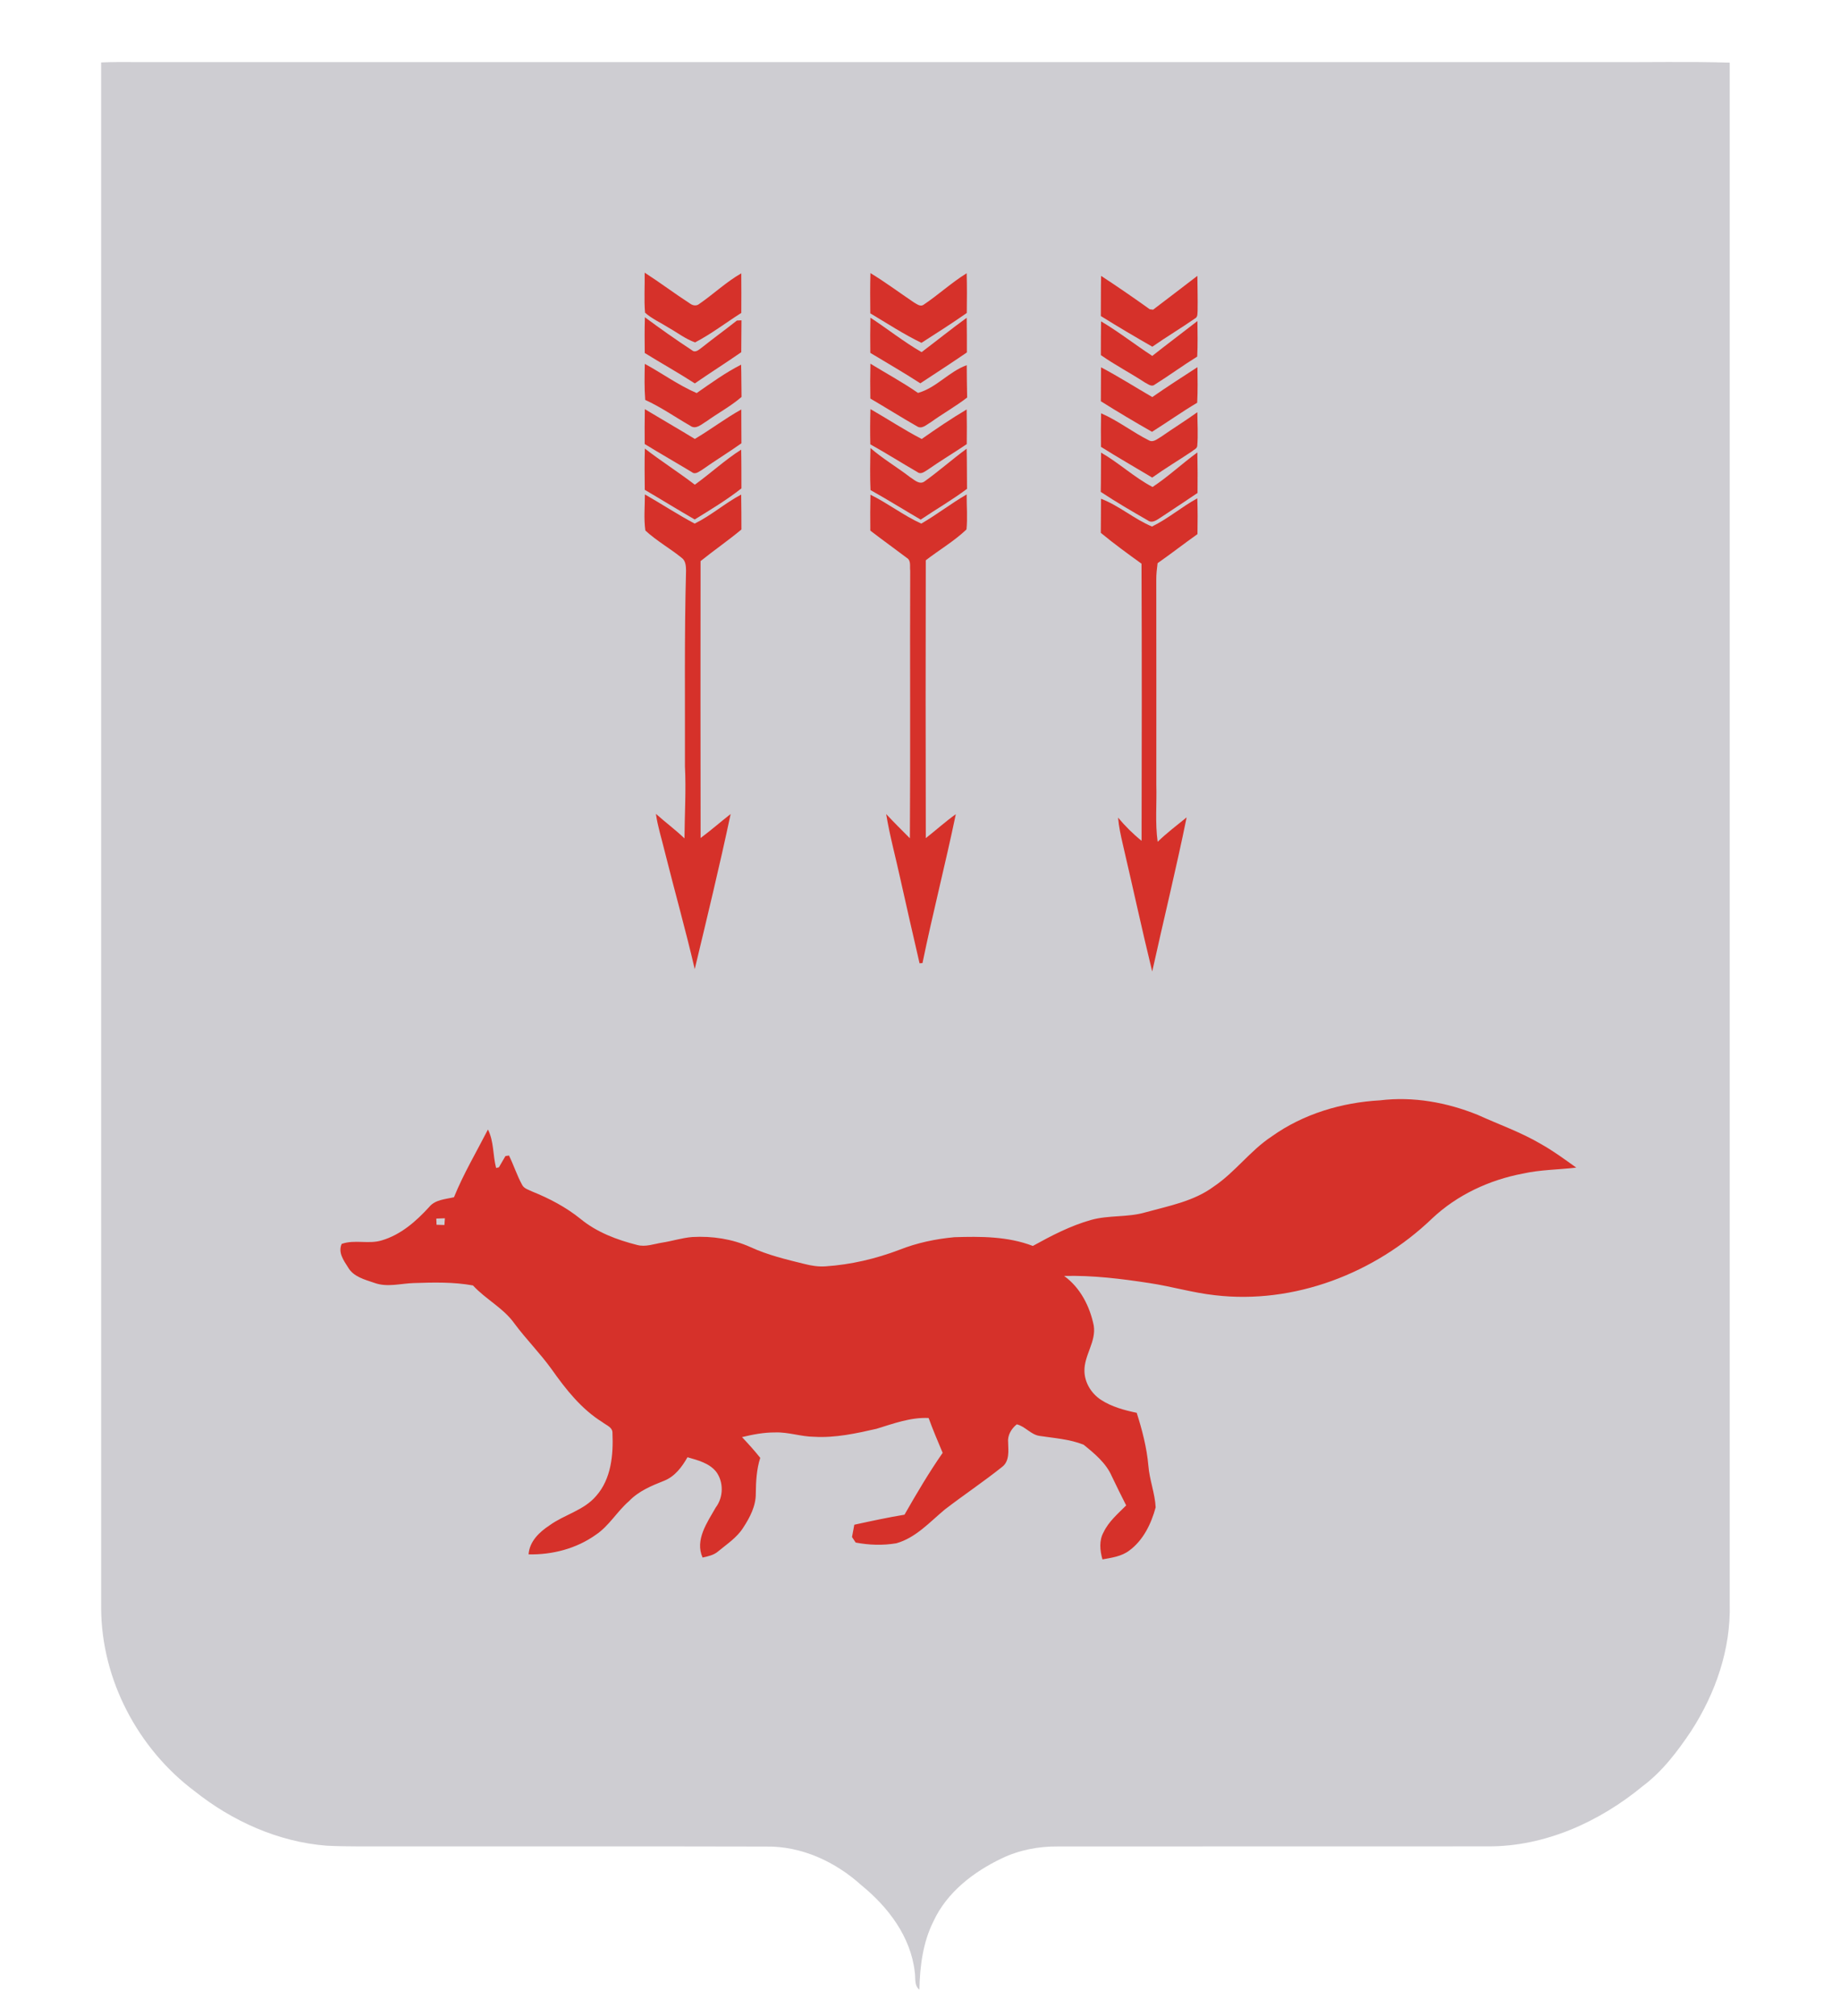
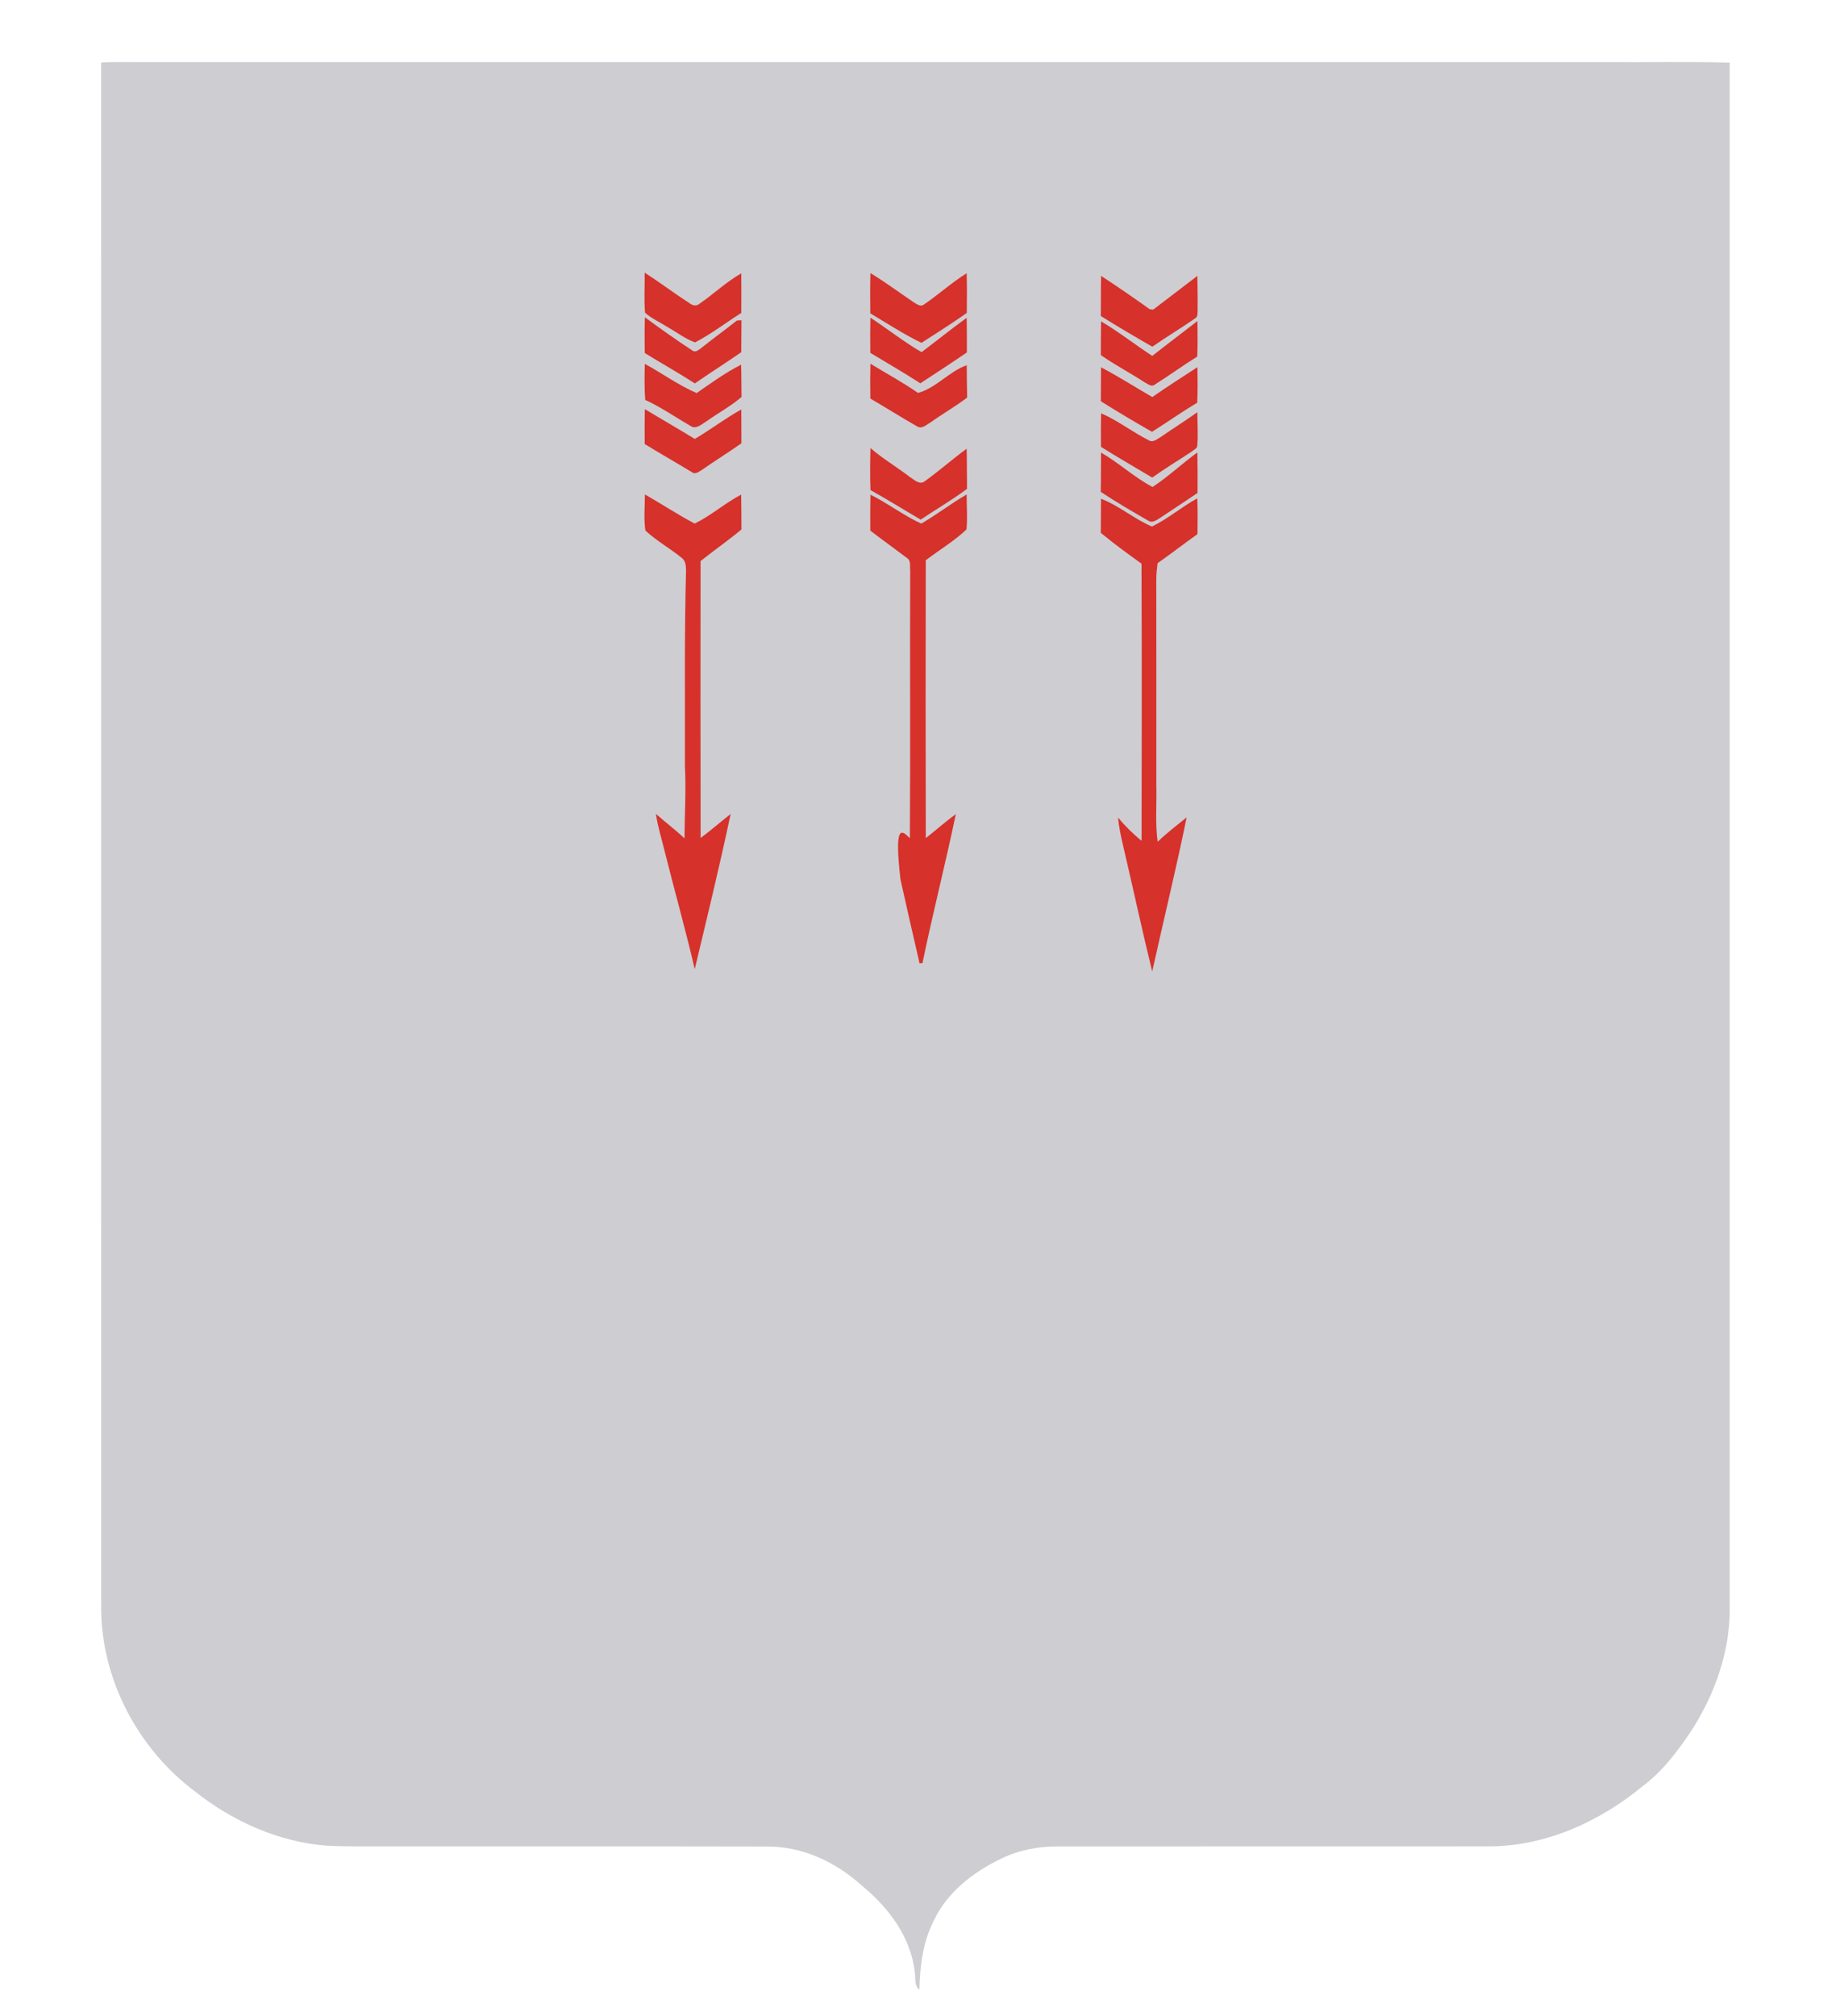
<svg xmlns="http://www.w3.org/2000/svg" xmlns:ns1="http://sodipodi.sourceforge.net/DTD/sodipodi-0.dtd" xmlns:ns2="http://www.inkscape.org/namespaces/inkscape" width="800pt" height="876pt" viewBox="0 0 800 876" version="1.1" id="svg2476" ns1:version="0.32" ns2:version="0.46" ns1:docname="Coat of Arms of Saransk.svg" ns2:output_extension="org.inkscape.output.svg.inkscape">
  <defs id="defs2523">
    <ns2:perspective ns1:type="inkscape:persp3d" ns2:vp_x="0 : 547.5 : 1" ns2:vp_y="0 : 1000 : 0" ns2:vp_z="1000 : 547.5 : 1" ns2:persp3d-origin="500 : 365 : 1" id="perspective2527" />
  </defs>
  <ns1:namedview ns2:window-height="850" ns2:window-width="1440" ns2:pageshadow="2" ns2:pageopacity="0.0" guidetolerance="10.0" gridtolerance="10.0" objecttolerance="10.0" borderopacity="1.0" bordercolor="#666666" pagecolor="#ffffff" id="base" showgrid="false" ns2:zoom="0.42191781" ns2:cx="500" ns2:cy="547.5" ns2:window-x="-8" ns2:window-y="-8" ns2:current-layer="svg2476" />
  <path d=" M 43.97 27.14 C 48.97 26.92 53.98 26.95 58.99 26.98 C 272.00 26.98 485.00 26.98 698.01 26.98 C 716.02 27.13 734.04 26.67 752.05 27.23 C 752.03 250.49 752.04 473.75 752.05 697.01 C 752.59 716.62 745.89 735.90 735.33 752.24 C 729.39 761.12 722.84 769.82 714.22 776.27 C 695.37 791.81 671.70 802.55 646.96 802.44 C 584.64 802.49 522.32 802.42 460.00 802.48 C 451.56 802.39 443.12 804.01 435.49 807.68 C 423.29 813.52 411.76 822.34 405.92 834.87 C 401.26 844.09 399.94 854.52 399.74 864.73 C 397.33 862.84 398.17 859.57 397.71 856.95 C 395.97 841.71 386.16 828.80 374.56 819.37 C 363.26 809.13 348.51 802.26 333.06 802.52 C 279.04 802.38 225.02 802.50 171.00 802.46 C 161.35 802.41 151.69 802.62 142.04 802.15 C 120.98 800.50 100.96 791.48 84.55 778.40 C 59.92 759.92 44.11 729.90 43.98 698.99 C 43.97 475.04 43.99 251.09 43.97 27.14 Z" id="path2480" fill="#cecdd2" />
  <path fill="#d6312a" d=" M 280.29 118.49 C 286.98 122.81 293.35 127.61 300.03 131.94 C 301.23 132.84 302.87 133.10 304.09 132.04 C 310.26 127.79 315.74 122.53 322.29 118.80 C 322.34 124.53 322.34 130.26 322.30 135.99 C 315.61 140.25 309.24 145.14 302.21 148.81 C 298.03 147.33 294.48 144.54 290.64 142.38 C 287.25 140.21 283.46 138.59 280.45 135.89 C 279.97 130.11 280.39 124.29 280.29 118.49 Z" id="path2482" />
  <path fill="#d6312a" d=" M 378.45 118.69 C 384.98 122.64 391.10 127.23 397.44 131.49 C 398.62 132.13 400.18 133.44 401.53 132.46 C 407.97 128.15 413.69 122.83 420.29 118.76 C 420.45 124.51 420.41 130.27 420.34 136.02 C 413.89 140.53 407.25 144.76 400.63 149.00 C 392.92 145.26 385.73 140.56 378.39 136.18 C 378.32 130.35 378.29 124.52 378.45 118.69 Z" id="path2484" />
  <path fill="#d6312a" d=" M 478.74 119.90 C 485.89 124.58 492.94 129.42 499.88 134.40 C 500.25 134.44 500.99 134.53 501.36 134.58 C 507.81 129.74 514.17 124.77 520.60 119.89 C 520.63 124.94 520.79 129.99 520.70 135.04 C 520.58 136.23 520.86 137.77 519.56 138.41 C 513.47 142.63 507.09 146.44 501.01 150.68 C 493.48 146.35 485.98 141.96 478.62 137.35 C 478.69 131.54 478.60 125.72 478.74 119.90 Z" id="path2486" />
  <path fill="#d6312a" d=" M 280.32 153.41 C 280.26 148.24 280.22 143.06 280.39 137.89 C 287.07 142.85 293.90 147.64 300.85 152.22 C 302.38 153.51 303.92 151.92 305.15 151.04 C 310.17 147.04 315.36 143.29 320.39 139.31 C 320.89 139.29 321.88 139.24 322.38 139.21 C 322.32 143.83 322.33 148.45 322.28 153.07 C 315.62 157.69 308.77 162.02 302.10 166.63 C 294.97 162.01 287.54 157.89 280.32 153.41 Z" id="path2488" />
  <path fill="#d6312a" d=" M 378.44 138.07 C 385.93 142.96 392.94 148.58 400.69 153.04 C 407.26 148.10 413.64 142.92 420.30 138.12 C 420.40 143.13 420.37 148.15 420.38 153.17 C 413.70 157.73 406.91 162.15 400.14 166.59 C 393.02 161.98 385.67 157.74 378.40 153.36 C 378.32 148.27 378.34 143.17 378.44 138.07 Z" id="path2490" />
  <path fill="#d6312a" d=" M 478.72 139.66 C 486.43 144.23 493.49 149.79 500.99 154.68 C 507.47 149.55 514.10 144.62 520.62 139.53 C 520.67 144.68 520.79 149.84 520.53 154.98 C 514.25 158.86 508.30 163.24 502.05 167.16 C 500.61 168.33 499.04 166.81 497.72 166.20 C 491.45 162.09 484.76 158.64 478.63 154.32 C 478.66 149.43 478.62 144.54 478.72 139.66 Z" id="path2492" />
  <path fill="#d6312a" d=" M 280.35 158.14 C 287.93 162.25 294.97 167.42 302.90 170.83 C 309.17 166.47 315.40 161.95 322.22 158.49 C 322.38 163.16 322.30 167.84 322.41 172.51 C 317.72 176.58 312.19 179.49 307.17 183.11 C 305.05 184.31 302.56 186.90 300.09 185.02 C 293.57 181.29 287.39 176.92 280.53 173.81 C 280.12 168.60 280.24 163.36 280.35 158.14 Z" id="path2494" />
  <path fill="#d6312a" d=" M 378.44 158.07 C 385.35 162.29 392.49 166.16 399.14 170.77 C 407.08 168.55 412.58 161.50 420.32 158.71 C 420.36 163.40 420.37 168.08 420.50 172.77 C 415.42 176.69 409.78 179.82 404.59 183.58 C 402.83 184.54 400.83 186.66 398.73 185.30 C 391.88 181.40 385.21 177.18 378.41 173.21 C 378.32 168.16 378.33 163.12 378.44 158.07 Z" id="path2496" />
  <path fill="#d6312a" d=" M 478.71 159.63 C 486.31 163.65 493.57 168.26 501.00 172.57 C 507.44 168.07 514.05 163.85 520.63 159.57 C 520.69 164.72 520.79 169.88 520.52 175.03 C 513.81 179.00 507.47 183.53 500.87 187.67 C 493.37 183.40 485.94 178.98 478.63 174.39 C 478.70 169.47 478.64 164.55 478.71 159.63 Z" id="path2498" />
  <path fill="#d6312a" d=" M 280.36 177.82 C 287.58 182.17 294.89 186.37 302.10 190.76 C 308.97 186.71 315.32 181.83 322.30 177.96 C 322.35 182.86 322.30 187.75 322.36 192.65 C 316.76 196.63 310.88 200.19 305.28 204.16 C 303.94 204.90 302.34 206.42 300.82 205.20 C 294.01 201.08 287.09 197.14 280.30 192.98 C 280.26 187.93 280.26 182.87 280.36 177.82 Z" id="path2500" />
-   <path fill="#d6312a" d=" M 378.45 177.80 C 385.91 182.07 393.10 186.83 400.74 190.79 C 407.13 186.32 413.58 181.92 420.29 177.96 C 420.39 182.98 420.39 188.00 420.33 193.02 C 414.67 196.83 408.81 200.32 403.23 204.23 C 401.95 205.00 400.35 206.34 398.88 205.17 C 392.02 201.22 385.33 196.96 378.40 193.11 C 378.28 188.01 378.30 182.91 378.45 177.80 Z" id="path2502" />
  <path fill="#d6312a" d=" M 504.84 189.81 C 510.04 186.19 515.43 182.83 520.59 179.15 C 520.60 184.05 520.97 188.96 520.54 193.85 C 520.40 195.05 518.94 195.47 518.17 196.22 C 512.46 200.04 506.55 203.55 500.96 207.56 C 493.54 203.09 486.00 198.82 478.68 194.20 C 478.64 189.33 478.62 184.47 478.73 179.61 C 486.08 182.79 492.42 187.83 499.56 191.40 C 501.46 192.45 503.25 190.68 504.84 189.81 Z" id="path2504" />
-   <path fill="#d6312a" d=" M 280.33 212.88 C 280.29 206.90 280.18 200.93 280.37 194.95 C 287.44 200.43 295.00 205.21 302.09 210.65 C 308.93 205.73 315.13 199.95 322.25 195.41 C 322.38 201.02 322.33 206.63 322.36 212.25 C 315.96 217.29 308.96 221.49 302.04 225.77 C 294.75 221.57 287.60 217.13 280.33 212.88 Z" id="path2506" />
  <path fill="#d6312a" d=" M 378.48 212.99 C 378.22 206.91 378.33 200.82 378.46 194.73 C 383.83 199.40 390.00 203.00 395.63 207.34 C 397.46 208.48 399.78 210.87 402.01 209.20 C 408.27 204.71 414.07 199.58 420.28 195.01 C 420.44 200.82 420.36 206.63 420.44 212.45 C 413.99 217.30 406.98 221.32 400.30 225.83 C 393.01 221.58 385.85 217.11 378.48 212.99 Z" id="path2508" />
  <path fill="#d6312a" d=" M 478.72 196.71 C 486.52 201.18 493.18 207.50 501.11 211.65 C 507.96 207.13 513.96 201.46 520.59 196.64 C 520.72 202.50 520.72 208.38 520.67 214.25 C 515.41 217.82 510.06 221.28 504.78 224.82 C 503.04 225.89 500.99 227.66 498.98 226.13 C 492.09 222.18 485.21 218.16 478.59 213.78 C 478.71 208.09 478.65 202.40 478.72 196.71 Z" id="path2510" />
  <path fill="#d6312a" d=" M 280.59 230.56 C 279.86 225.37 280.38 220.10 280.39 214.88 C 287.65 219.02 294.66 223.64 302.03 227.56 C 309.17 224.05 315.22 218.67 322.25 214.94 C 322.34 220.00 322.35 225.06 322.36 230.12 C 316.61 234.92 310.42 239.16 304.59 243.86 C 304.55 283.97 304.53 324.08 304.61 364.20 C 309.09 360.88 313.28 357.20 317.67 353.77 C 312.88 376.33 307.43 398.75 302.06 421.18 C 298.07 404.04 293.27 387.09 289.00 370.01 C 287.70 364.58 285.96 359.24 285.18 353.70 C 289.25 357.34 293.65 360.60 297.60 364.37 C 297.67 353.91 298.33 343.46 297.80 333.02 C 297.88 304.66 297.51 276.30 298.28 247.97 C 298.25 246.05 298.13 243.75 296.45 242.49 C 291.32 238.31 285.44 235.07 280.59 230.56 Z" id="path2512" />
-   <path fill="#d6312a" d=" M 378.46 215.01 C 386.07 218.74 392.87 224.07 400.55 227.56 C 407.33 223.66 413.51 218.79 420.29 214.89 C 420.25 219.96 420.71 225.05 420.21 230.10 C 414.85 235.21 408.35 238.98 402.51 243.51 C 402.43 283.76 402.41 324.01 402.52 364.26 C 406.90 360.83 411.03 357.08 415.57 353.85 C 411.06 375.49 405.53 396.91 401.08 418.56 C 400.76 418.59 400.13 418.63 399.81 418.65 C 397.01 406.53 394.22 394.41 391.52 382.26 C 389.47 372.77 386.87 363.38 385.29 353.79 C 388.64 357.38 392.14 360.84 395.60 364.32 C 395.86 325.55 395.58 286.78 395.74 248.00 C 395.49 246.17 396.21 243.67 394.34 242.51 C 389.06 238.51 383.66 234.66 378.40 230.61 C 378.34 225.41 378.34 220.21 378.46 215.01 Z" id="path2514" />
+   <path fill="#d6312a" d=" M 378.46 215.01 C 386.07 218.74 392.87 224.07 400.55 227.56 C 407.33 223.66 413.51 218.79 420.29 214.89 C 420.25 219.96 420.71 225.05 420.21 230.10 C 414.85 235.21 408.35 238.98 402.51 243.51 C 402.43 283.76 402.41 324.01 402.52 364.26 C 406.90 360.83 411.03 357.08 415.57 353.85 C 411.06 375.49 405.53 396.91 401.08 418.56 C 400.76 418.59 400.13 418.63 399.81 418.65 C 397.01 406.53 394.22 394.41 391.52 382.26 C 388.64 357.38 392.14 360.84 395.60 364.32 C 395.86 325.55 395.58 286.78 395.74 248.00 C 395.49 246.17 396.21 243.67 394.34 242.51 C 389.06 238.51 383.66 234.66 378.40 230.61 C 378.34 225.41 378.34 220.21 378.46 215.01 Z" id="path2514" />
  <path fill="#d6312a" d=" M 478.70 216.76 C 486.60 219.77 493.08 225.57 500.86 228.83 C 507.83 225.46 513.76 220.28 520.57 216.58 C 520.74 221.76 520.74 226.95 520.64 232.13 C 514.81 236.26 509.16 240.66 503.30 244.76 C 503.01 247.15 502.70 249.54 502.73 251.95 C 502.79 281.65 502.74 311.34 502.75 341.03 C 502.99 349.30 502.17 357.62 503.33 365.84 C 507.29 362.02 511.66 358.68 515.93 355.23 C 511.36 377.65 505.89 399.88 500.96 422.22 C 496.46 403.85 492.49 385.35 488.18 366.94 C 487.29 363.10 486.45 359.25 486.11 355.33 C 489.19 359.01 492.59 362.41 496.34 365.42 C 496.42 325.27 496.47 285.12 496.31 244.98 C 490.31 240.65 484.31 236.30 478.61 231.58 C 478.68 226.64 478.64 221.70 478.70 216.76 Z" id="path2516" />
-   <path fill="#d6312a" d=" M 600.02 478.21 C 614.44 476.44 629.13 479.12 642.52 484.54 C 651.74 488.74 661.36 492.08 670.11 497.27 C 675.44 500.26 680.36 503.90 685.33 507.45 C 677.62 508.36 669.80 508.34 662.20 510.03 C 647.55 512.79 633.48 519.32 622.60 529.61 C 597.80 553.39 562.62 566.98 528.17 562.90 C 518.61 561.85 509.36 559.08 499.86 557.65 C 487.56 555.75 475.13 554.22 462.66 554.53 C 469.68 559.59 473.82 567.71 475.53 576.03 C 476.72 583.11 471.27 589.04 471.50 596.02 C 471.63 600.99 474.54 605.67 478.67 608.36 C 483.34 611.41 488.82 612.88 494.22 614.01 C 496.60 621.49 498.60 629.13 499.29 636.97 C 499.76 643.12 502.15 648.97 502.46 655.10 C 500.53 662.24 497.07 669.42 490.97 673.89 C 487.62 676.43 483.33 677.00 479.33 677.72 C 478.22 673.84 477.78 669.52 479.84 665.87 C 482.06 661.22 486.07 657.85 489.64 654.26 C 487.53 650.07 485.43 645.88 483.42 641.65 C 480.93 635.87 475.91 631.74 471.14 627.88 C 465.05 625.43 458.35 625.03 451.91 624.04 C 448.12 623.44 445.73 619.90 442.09 619.02 C 439.72 620.88 437.96 623.85 438.32 626.95 C 438.41 630.60 438.99 635.05 435.66 637.56 C 427.59 643.99 418.99 649.74 410.80 656.03 C 404.23 661.48 398.19 668.34 389.69 670.72 C 383.86 671.70 377.83 671.51 372.03 670.40 C 371.64 669.80 370.84 668.59 370.44 667.99 C 370.76 666.20 371.10 664.42 371.44 662.65 C 378.69 661.07 385.94 659.50 393.26 658.29 C 398.48 649.14 403.84 640.06 409.85 631.41 C 407.74 626.39 405.60 621.39 403.75 616.27 C 395.88 615.91 388.47 618.70 381.08 620.96 C 372.21 622.98 363.16 624.97 354.00 624.43 C 348.26 624.39 342.75 622.32 337.00 622.54 C 332.13 622.51 327.32 623.43 322.61 624.57 C 325.35 627.49 328.06 630.44 330.54 633.59 C 328.94 638.57 328.67 643.81 328.61 649.00 C 328.67 654.53 326.01 659.57 323.05 664.06 C 320.34 668.31 316.02 671.08 312.22 674.25 C 310.33 675.88 307.83 676.39 305.47 676.92 C 302.02 669.22 307.53 661.61 311.20 655.14 C 314.56 650.73 314.70 644.08 311.37 639.62 C 308.33 635.82 303.36 634.62 298.91 633.32 C 296.52 637.53 293.44 641.67 288.78 643.53 C 283.28 645.70 277.66 648.03 273.49 652.39 C 268.26 656.90 264.81 663.20 258.99 667.06 C 250.56 673.06 240.10 675.75 229.82 675.54 C 230.21 669.87 234.51 665.83 238.96 662.90 C 245.44 658.21 253.89 656.42 259.20 650.14 C 265.74 642.77 266.70 632.30 266.29 622.88 C 266.44 620.26 263.54 619.41 261.88 618.06 C 252.73 612.37 245.99 603.78 239.85 595.10 C 234.88 588.18 228.82 582.13 223.73 575.29 C 218.93 568.49 211.21 564.72 205.64 558.66 C 197.18 557.12 188.54 557.33 179.98 557.62 C 174.25 557.77 168.34 559.60 162.75 557.53 C 158.59 556.11 153.65 554.89 151.32 550.79 C 149.38 547.74 146.89 544.33 148.56 540.60 C 154.21 538.60 160.28 540.83 165.96 539.08 C 174.23 536.65 180.90 530.81 186.60 524.56 C 189.21 521.34 193.65 521.21 197.38 520.32 C 201.52 510.12 207.15 500.65 212.15 490.89 C 214.79 496.12 214.24 502.07 215.70 507.61 C 216.01 507.53 216.62 507.39 216.92 507.31 C 217.85 505.68 218.80 504.06 219.75 502.44 C 220.14 502.38 220.91 502.25 221.30 502.19 C 223.34 506.35 224.75 510.81 226.98 514.88 C 227.80 516.57 229.77 517.04 231.33 517.82 C 238.82 520.83 246.06 524.62 252.37 529.71 C 259.43 535.53 268.20 538.84 276.99 541.06 C 280.70 542.08 284.42 540.57 288.08 540.02 C 292.41 539.33 296.63 537.96 301.01 537.61 C 309.60 537.12 318.35 538.44 326.23 541.97 C 333.75 545.45 341.87 547.38 349.89 549.35 C 352.87 550.10 355.93 550.59 359.01 550.35 C 369.98 549.61 380.80 547.07 391.07 543.16 C 398.70 540.14 406.81 538.44 414.96 537.69 C 426.40 537.32 438.22 537.32 449.06 541.49 C 457.16 537.01 465.46 532.69 474.42 530.18 C 482.11 528.04 490.27 529.14 497.94 526.91 C 508.16 524.08 519.05 522.11 527.76 515.65 C 537.03 509.42 543.60 500.02 552.94 493.89 C 566.64 484.11 583.31 479.14 600.02 478.21 Z" id="path2518" />
  <path fill="#cecdd2" d=" M 189.70 529.60 C 190.94 529.55 192.18 529.50 193.43 529.47 C 193.36 530.43 193.30 531.41 193.23 532.39 C 192.09 532.35 190.94 532.32 189.80 532.29 C 189.77 531.39 189.73 530.49 189.70 529.60 Z" id="path2520" />
</svg>